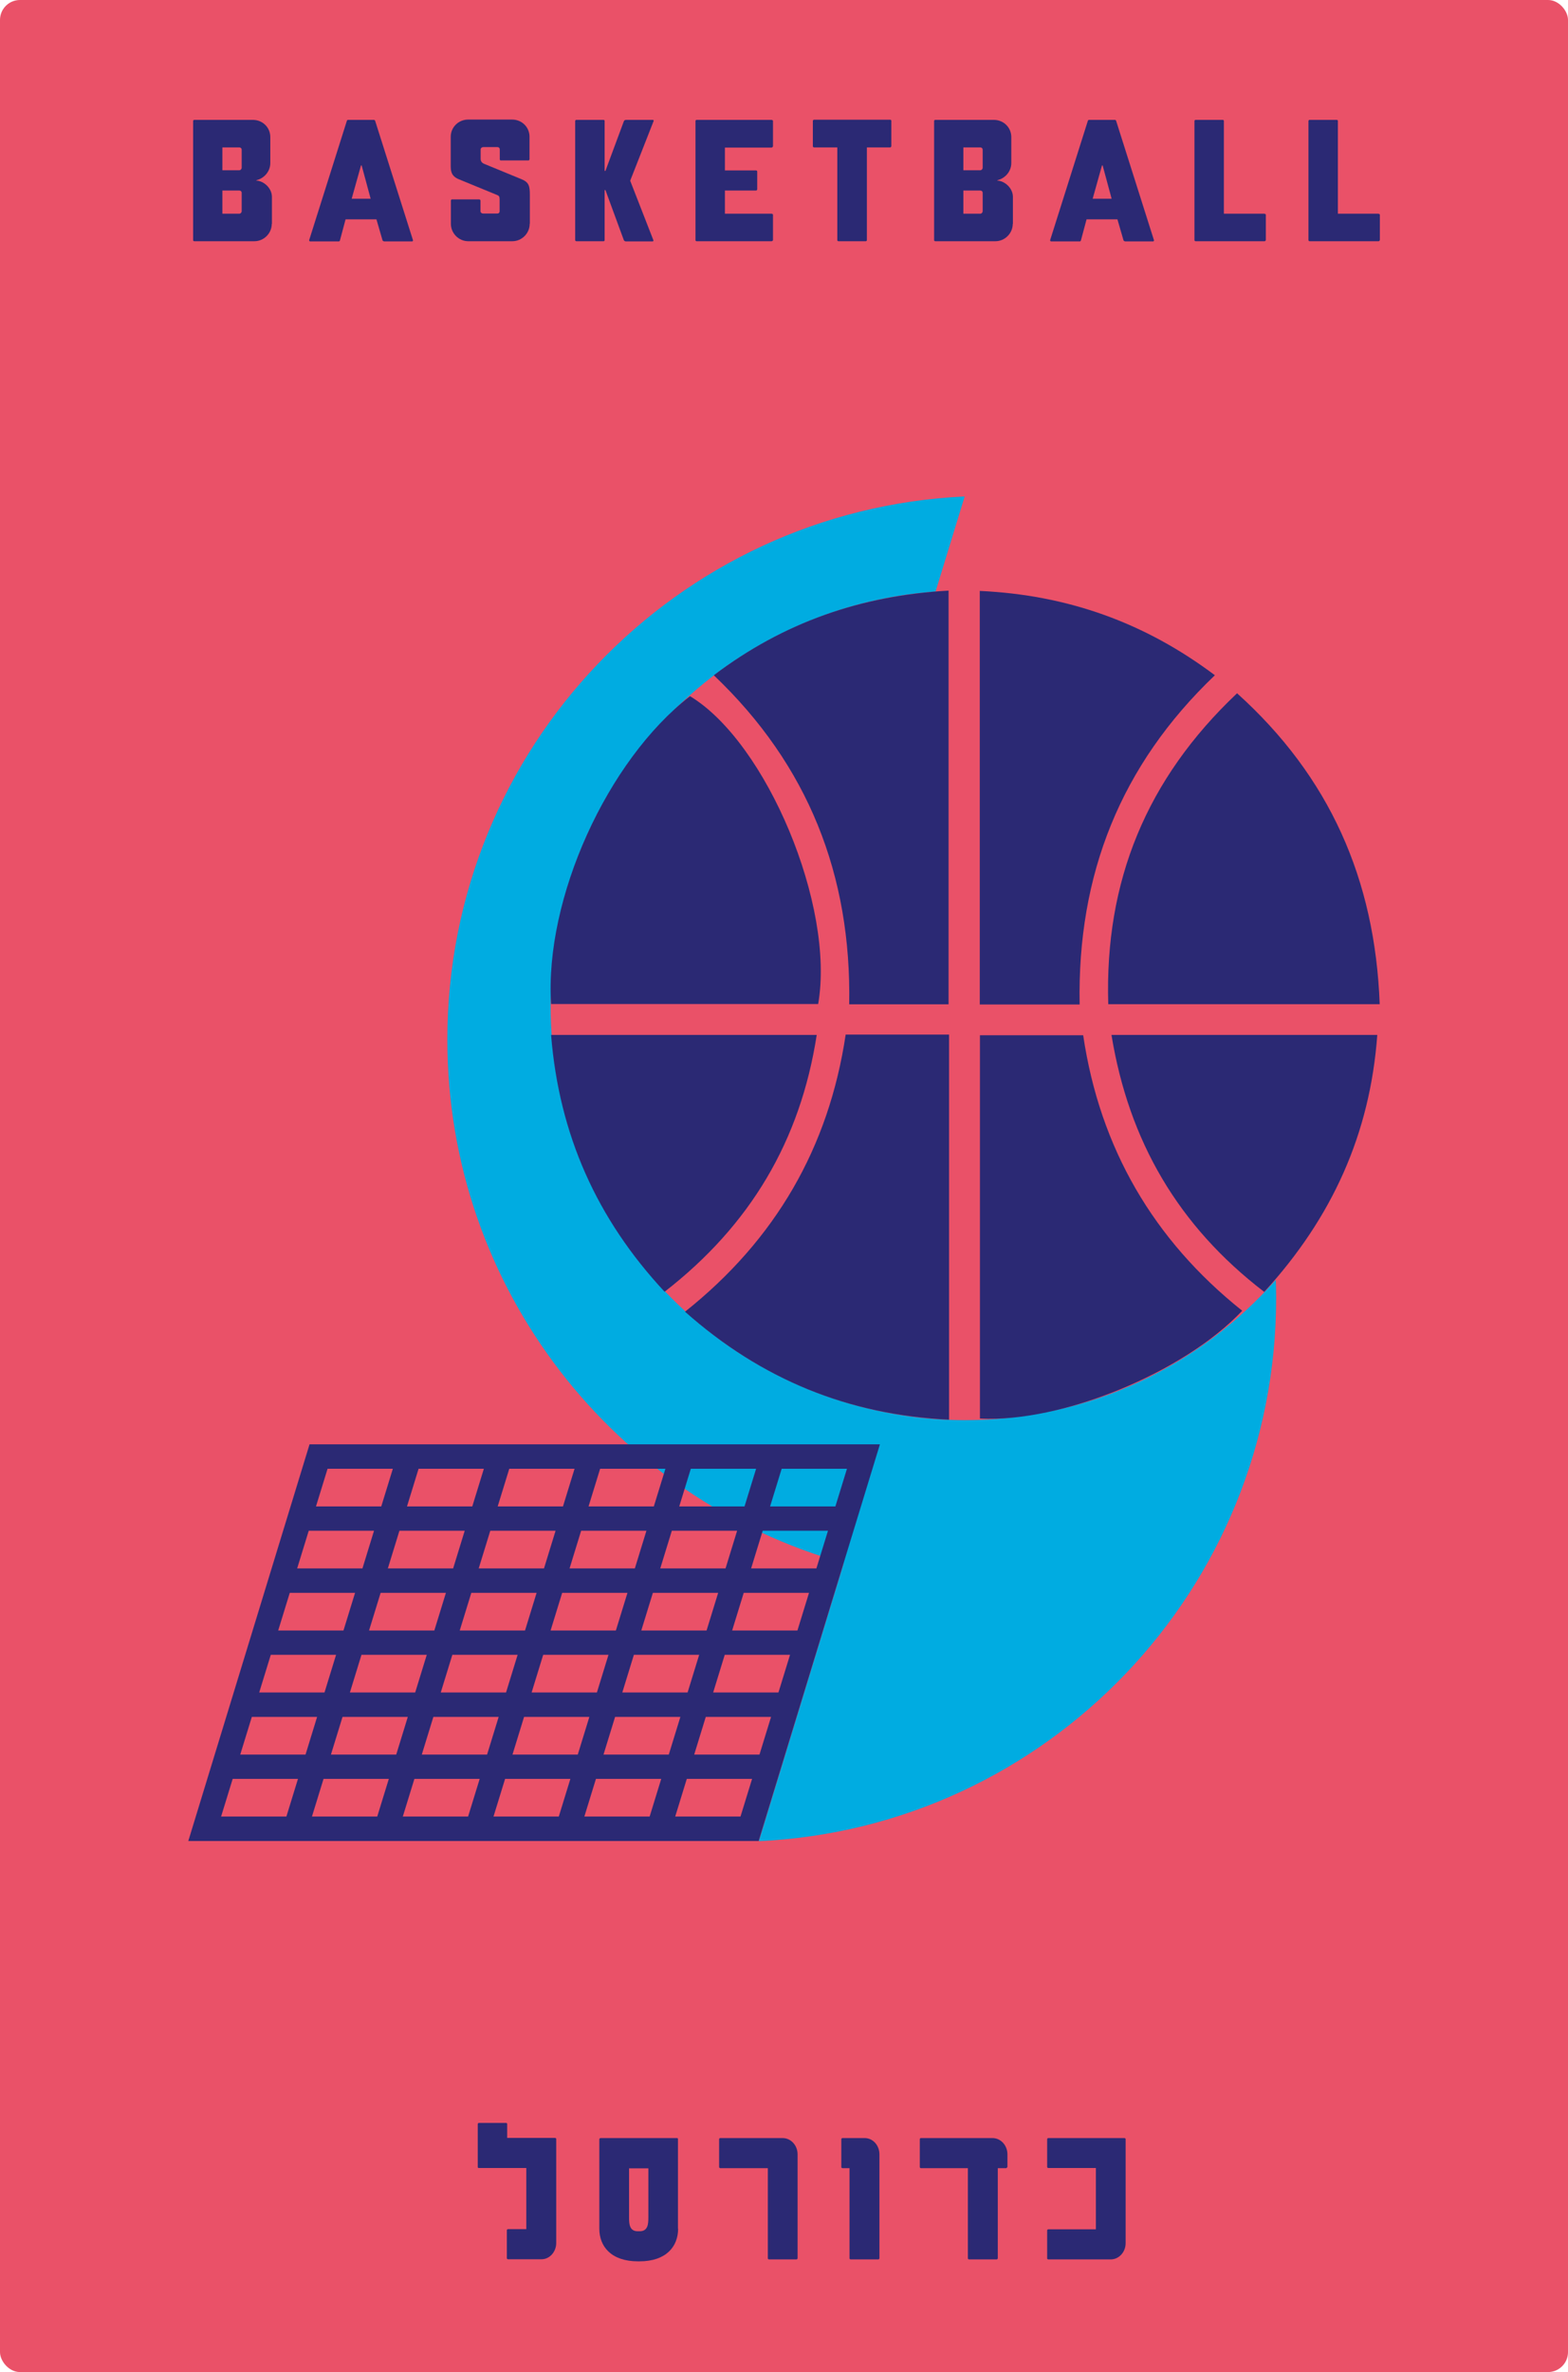
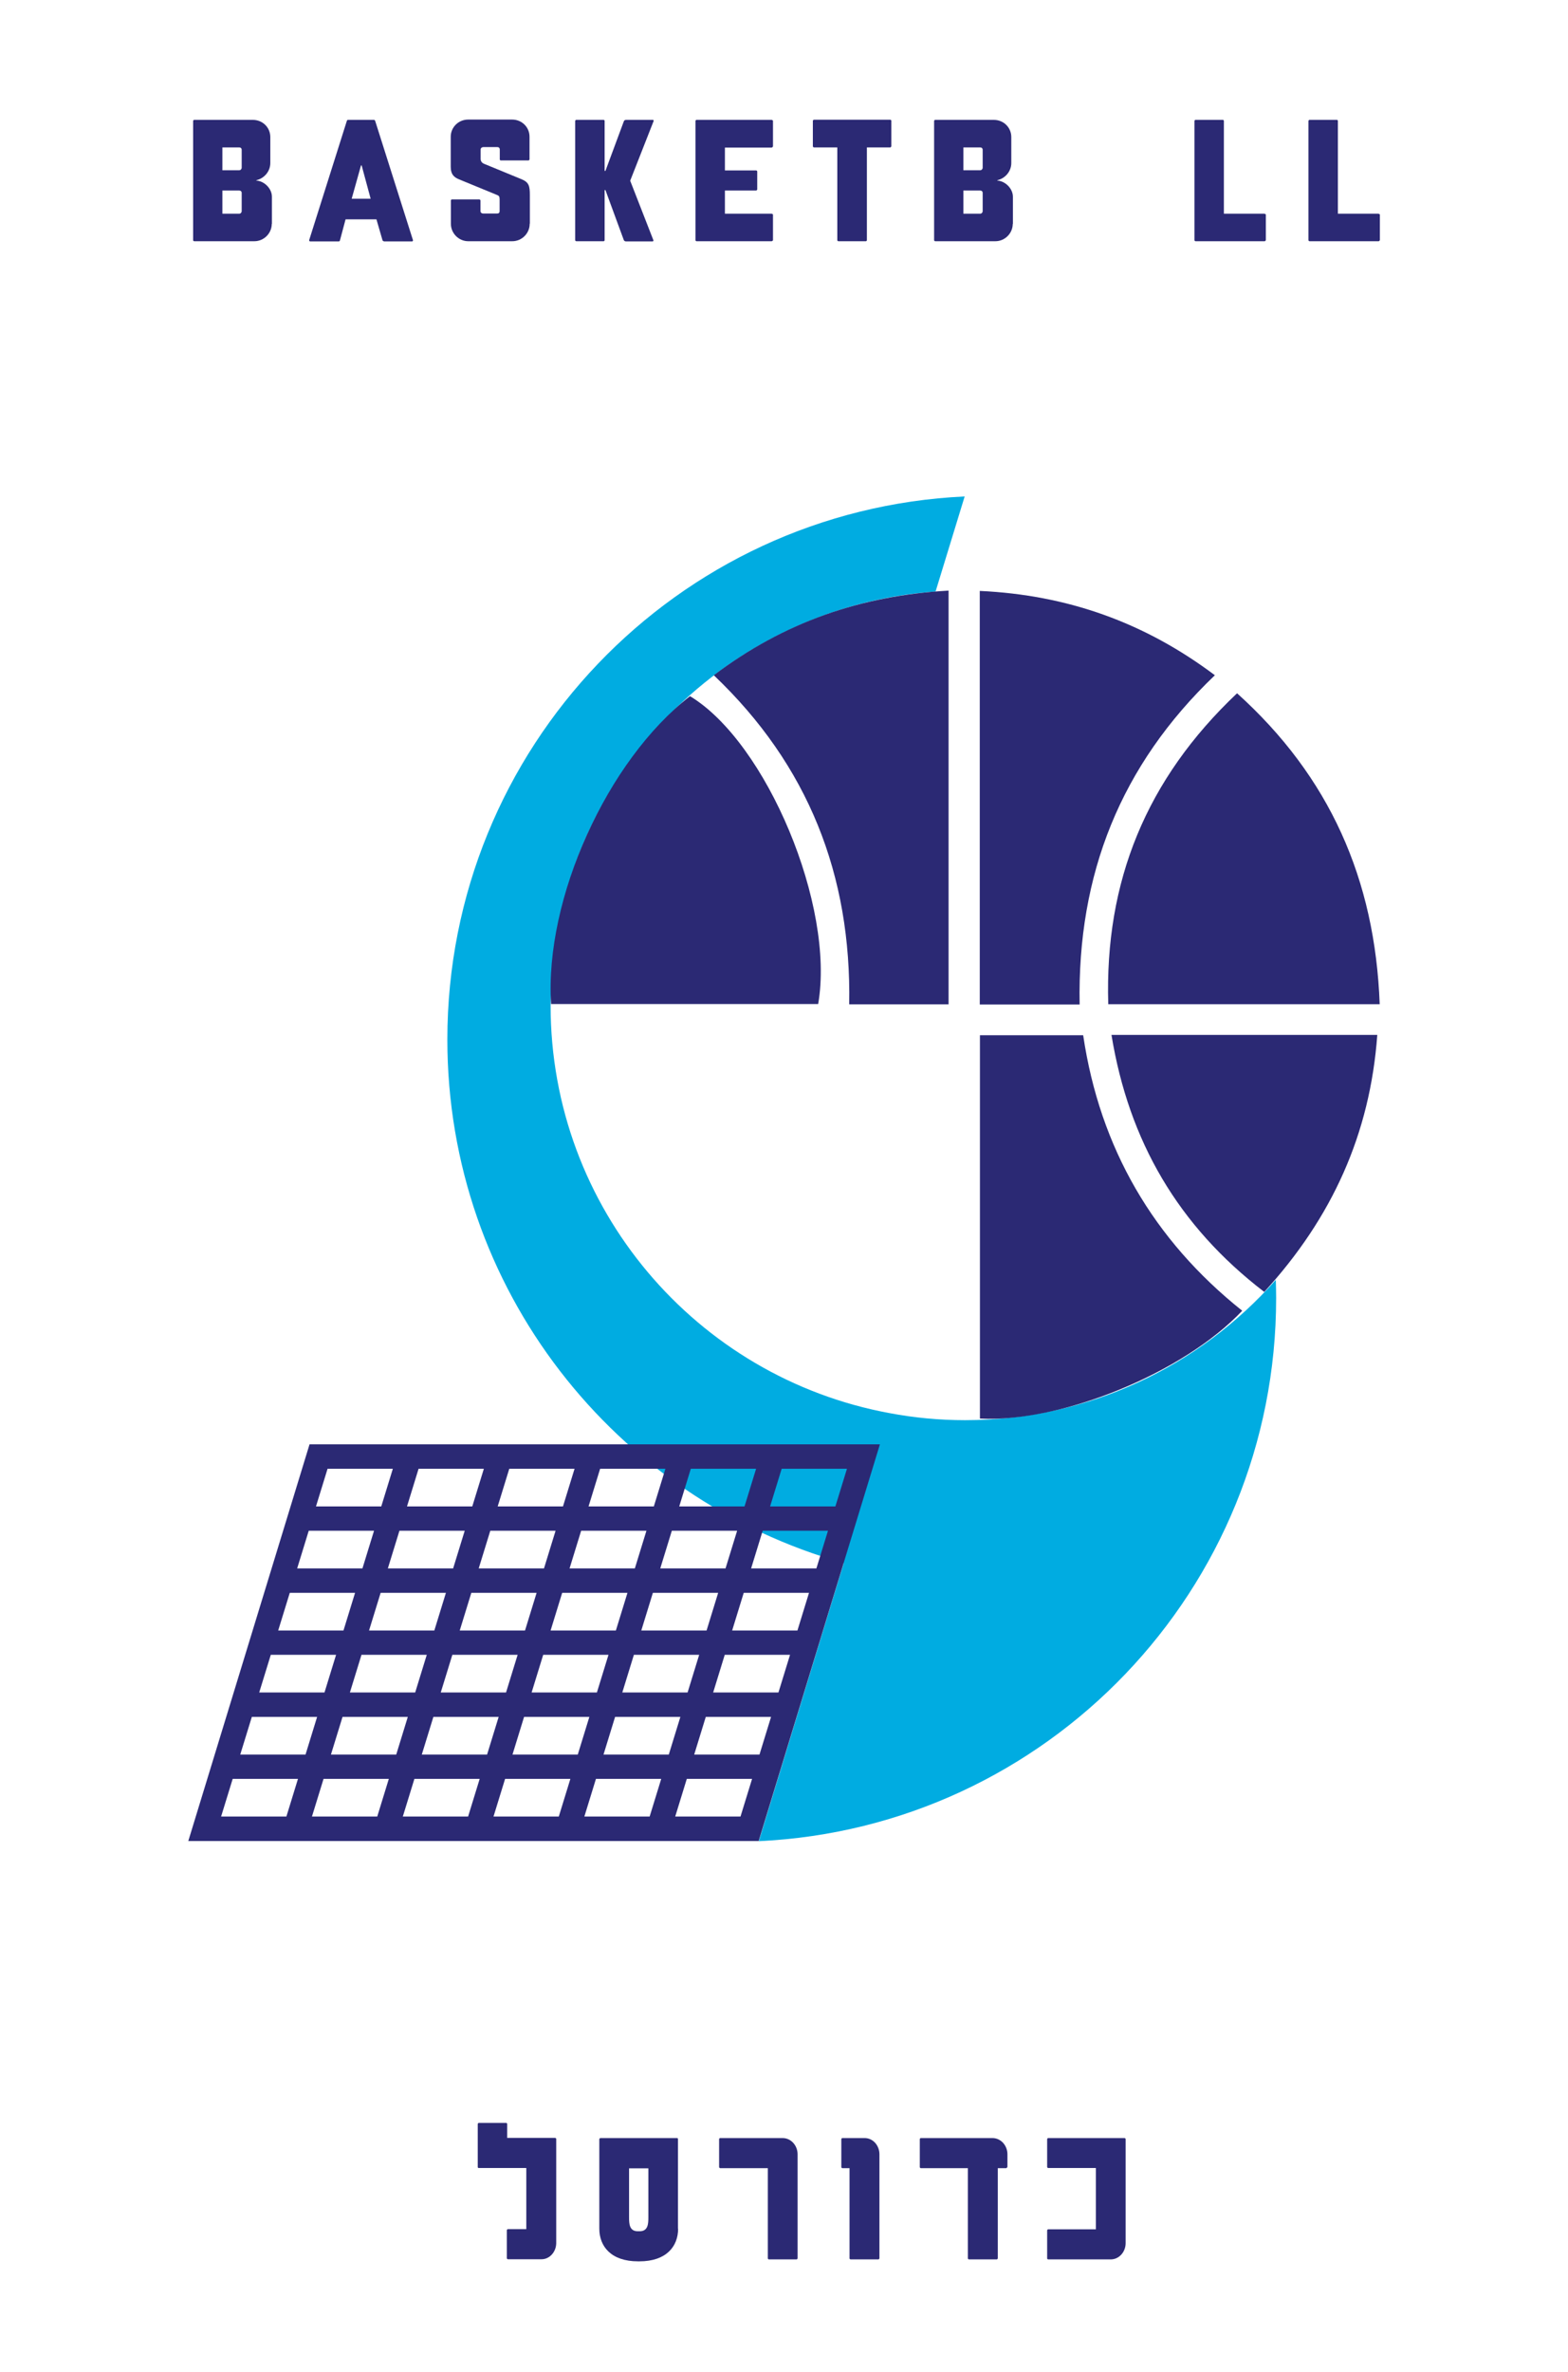
<svg xmlns="http://www.w3.org/2000/svg" id="Layer_1" viewBox="0 0 97.51 147.4">
  <defs>
    <style>
      .cls-1 {
        fill-rule: evenodd;
      }

      .cls-1, .cls-2 {
        fill: #2b2974;
      }

      .cls-3 {
        fill: #ea5168;
      }

      .cls-4 {
        fill: #00ace1;
      }
    </style>
  </defs>
-   <rect class="cls-3" width="97.51" height="147.4" rx="1.24" ry="1.24" />
  <g>
    <path class="cls-4" d="M79.33,79.54c-4.72,5.34-11.62,8.71-19.31,8.71-1.61,0-3.18-.15-4.71-.44h0c-11.99-2.21-21.07-12.71-21.07-25.34,0-13.62,10.56-24.76,23.94-25.71l1.81-5.91c-17.91.84-32.17,15.63-32.17,33.75,0,15.49,10.43,28.54,24.65,32.53l-5.28,17.28c17.91-.84,32.17-15.63,32.17-33.75,0-.37-.01-.74-.02-1.11Z" />
    <g id="ST6fgG">
      <g>
-         <path class="cls-1" d="M42.6,81.51c5.63-4.48,8.94-10.2,9.99-17.22h6.43v23.93c-6.26-.3-11.66-2.49-16.42-6.71Z" />
        <path class="cls-1" d="M77.25,81.45c-3.62,3.84-11.21,6.96-16.31,6.7v-23.82h6.42c1.04,7.01,4.37,12.72,9.89,17.12Z" />
        <path class="cls-1" d="M58.99,62.41h-6.18c.14-8.02-2.54-14.86-8.42-20.45,4.36-3.3,9.16-4.95,14.6-5.26v25.7Z" />
        <path class="cls-1" d="M67.14,62.42h-6.21v-25.7c5.43.25,10.24,1.95,14.62,5.24-5.86,5.59-8.56,12.38-8.41,20.46Z" />
        <path class="cls-1" d="M34.27,62.39c-.41-6.55,3.49-15.14,8.64-19.13,4.76,2.87,9.03,13.05,7.97,19.13h-16.61Z" />
        <path class="cls-1" d="M85.8,62.4h-16.88c-.23-7.64,2.37-13.99,8.01-19.32,5.75,5.18,8.58,11.55,8.87,19.32Z" />
        <path class="cls-1" d="M78.62,80.28c-5.35-4.1-8.42-9.37-9.5-15.97h16.53c-.45,6.16-2.81,11.36-7.03,15.97Z" />
-         <path class="cls-1" d="M34.28,64.31h16.51c-1.02,6.59-4.14,11.83-9.46,15.96-4.22-4.53-6.56-9.76-7.06-15.96Z" />
      </g>
    </g>
    <path class="cls-2" d="M19.25,89.75l-7.54,24.65h35.47l7.54-24.65H19.25ZM35.42,97.46l.72-2.34h4.06l-.72,2.34h-4.06ZM39.02,98.98l-.72,2.34h-4.06l.72-2.34h4.06ZM33.83,97.46h-4.06l.72-2.34h4.06l-.72,2.34ZM33.37,98.98l-.72,2.34h-4.06l.72-2.34h4.06ZM27.01,101.32h-4.06l.72-2.34h4.06l-.72,2.34ZM26.54,102.83l-.72,2.34h-4.06l.72-2.34h4.06ZM28.13,102.83h4.06l-.72,2.34h-4.06l.72-2.34ZM31.01,106.69l-.72,2.34h-4.06l.72-2.34h4.06ZM32.59,106.69h4.06l-.72,2.34h-4.06l.72-2.34ZM33.06,105.17l.72-2.34h4.06l-.72,2.34h-4.06ZM39.42,102.83h4.06l-.72,2.34h-4.06l.72-2.34ZM39.88,101.32l.72-2.34h4.06l-.72,2.34h-4.06ZM41.06,97.46l.72-2.34h4.06l-.72,2.34h-4.06ZM42.24,93.61l.72-2.34h4.06l-.72,2.34h-4.06ZM40.66,93.61h-4.06l.72-2.34h4.06l-.72,2.34ZM35.01,93.61h-4.06l.72-2.34h4.06l-.72,2.34ZM29.37,93.61h-4.06l.72-2.34h4.06l-.72,2.34ZM28.9,95.12l-.72,2.34h-4.06l.72-2.34h4.06ZM22.54,97.46h-4.06l.72-2.34h4.06l-.72,2.34ZM22.08,98.98l-.72,2.34h-4.06l.72-2.34h4.06ZM20.9,102.83l-.72,2.34h-4.06l.72-2.34h4.06ZM19.72,106.69l-.72,2.34h-4.06l.72-2.34h4.06ZM21.3,106.69h4.06l-.72,2.34h-4.06l.72-2.34ZM24.18,110.54l-.72,2.34h-4.06l.72-2.34h4.06ZM25.77,110.54h4.06l-.72,2.34h-4.06l.72-2.34ZM31.41,110.54h4.06l-.72,2.34h-4.06l.72-2.34ZM37.06,110.54h4.06l-.72,2.34h-4.06l.72-2.34ZM37.53,109.03l.72-2.34h4.06l-.72,2.34h-4.06ZM43.89,106.69h4.06l-.72,2.34h-4.06l.72-2.34ZM44.35,105.17l.72-2.34h4.06l-.72,2.34h-4.06ZM45.53,101.32l.72-2.34h4.06l-.72,2.34h-4.06ZM46.71,97.46l.72-2.34h4.06l-.72,2.34h-4.06ZM47.89,93.61l.72-2.34h4.06l-.72,2.34h-4.06ZM24.43,91.27l-.72,2.34h-4.06l.72-2.34h4.06ZM14.47,110.54h4.06l-.72,2.34h-4.06l.72-2.34ZM41.99,112.88l.72-2.34h4.06l-.72,2.34h-4.06Z" />
  </g>
  <g>
    <path class="cls-2" d="M16.9,13.91c0,.59-.49,1.08-1.08,1.08h-3.75s-.06-.02-.06-.06v-7.42s.02-.06.06-.06h3.66c.59,0,1.08.46,1.08,1.07v1.61c0,.53-.39.96-.87,1.07v.02c.49.03.97.49.97,1.01v1.69ZM15.03,9.31c0-.09-.06-.15-.15-.15h-1.05v1.42h1.05c.09,0,.15-.09.15-.15v-1.12ZM15.03,11.99c0-.09-.06-.15-.15-.15h-1.05v1.44h1.05c.09,0,.15-.09.15-.15v-1.13Z" />
    <path class="cls-2" d="M25.69,14.92s-.02.08-.05.08h-1.76s-.08-.03-.09-.06l-.38-1.31h-1.92l-.35,1.31s-.02.06-.06.06h-1.81s-.06-.03-.04-.09l2.34-7.4s.02-.06.06-.06h1.64s.05.02.06.06l2.35,7.41ZM23.05,12.35l-.56-2.07h-.04l-.58,2.07h1.19Z" />
    <path class="cls-2" d="M32.94,13.91c0,.59-.49,1.08-1.08,1.08h-2.74c-.59,0-1.08-.49-1.08-1.08v-1.46s.02-.06.06-.06h1.72s.06.04.06.06v.67c0,.1.09.15.17.15h.87c.09,0,.15-.05.15-.15v-.73c0-.17-.04-.23-.15-.27l-2.36-.97c-.3-.12-.53-.29-.53-.79v-1.86c0-.6.49-1.07,1.08-1.07h2.74c.59,0,1.08.46,1.08,1.07v1.41s-.03.06-.06.06h-1.74s-.05-.02-.05-.06v-.62c0-.09-.06-.15-.15-.15h-.87c-.09,0-.17.06-.17.15v.59c0,.19.15.28.24.31l2.31.95c.46.19.51.43.51.99v1.76Z" />
    <path class="cls-2" d="M40.63,14.91c.02.05-.01.09-.04.09h-1.69s-.09-.02-.11-.09l-1.14-3.1h-.05v3.12s-.02.06-.05.06h-1.72s-.06-.02-.06-.06v-7.42s.02-.06.06-.06h1.72s.05.02.05.06v3.11h.05l1.14-3.07c.03-.09.09-.1.16-.1h1.64c.05,0,.08.03.05.09l-1.45,3.69,1.44,3.69Z" />
    <path class="cls-2" d="M48.07,14.93s-.04.06-.08.06h-4.68s-.06-.02-.06-.06v-7.42s.02-.06.06-.06h4.68s.08.02.08.06v1.59s-.04.07-.08.07h-2.91v1.42h1.95s.06.02.06.06v1.13s-.04.06-.06.06h-1.95v1.44h2.91s.08.02.08.06v1.59Z" />
    <path class="cls-2" d="M55.43,9.09s-.03.07-.06.07h-1.46v5.77s-.02.06-.06.06h-1.72s-.06-.02-.06-.06v-5.77h-1.46s-.06-.02-.06-.07v-1.59s.03-.06.06-.06h4.76s.06.02.06.06v1.59Z" />
    <path class="cls-2" d="M62.98,13.91c0,.59-.49,1.08-1.08,1.08h-3.75s-.06-.02-.06-.06v-7.42s.02-.06.06-.06h3.66c.59,0,1.08.46,1.08,1.07v1.61c0,.53-.39.96-.87,1.07v.02c.49.03.97.49.97,1.01v1.69ZM61.11,9.31c0-.09-.06-.15-.15-.15h-1.05v1.42h1.05c.09,0,.15-.09.15-.15v-1.12ZM61.11,11.99c0-.09-.06-.15-.15-.15h-1.05v1.44h1.05c.09,0,.15-.09.15-.15v-1.13Z" />
-     <path class="cls-2" d="M71.77,14.92s-.02.08-.05.08h-1.76s-.08-.03-.09-.06l-.38-1.31h-1.92l-.35,1.31s-.02.06-.06.06h-1.81s-.06-.03-.04-.09l2.34-7.4s.02-.06.06-.06h1.64s.05.02.06.06l2.35,7.41ZM69.13,12.35l-.56-2.07h-.04l-.58,2.07h1.19Z" />
    <path class="cls-2" d="M78.71,14.93s-.02.06-.06.06h-4.31s-.06-.02-.06-.06v-7.42s.02-.06.06-.06h1.72s.05.02.05.06v5.77h2.52s.09.02.09.06v1.59Z" />
    <path class="cls-2" d="M85.8,14.93s-.02.06-.06.06h-4.31s-.06-.02-.06-.06v-7.42s.02-.06.06-.06h1.72s.05.02.05.06v5.77h2.52s.09.02.09.06v1.59Z" />
  </g>
  <g>
    <path class="cls-2" d="M29.77,134.73s-.06-.03-.06-.06v-2.69s.02-.06.06-.06h1.72s.05.02.05.06v.87h2.99s.06.02.06.06v6.47c0,.55-.41,1.01-.91,1.01h-2.1s-.06-.02-.06-.06v-1.75s.02-.06.06-.06h1.15v-3.8h-2.97Z" />
    <path class="cls-2" d="M42.17,138.49c0,1.1-.73,2.03-2.41,2.03h-.08c-1.68,0-2.41-.93-2.41-2.03v-5.57s.02-.06.08-.06h4.75c.05,0,.06.03.06.06v5.57ZM39.78,138.65c.52,0,.54-.46.54-.86v-3.05h-1.2v3.05c0,.4.02.86.54.86h.12Z" />
    <path class="cls-2" d="M49.6,140.34s-.03.06-.06.06h-1.73s-.06-.02-.06-.06v-5.61h-2.97s-.06-.03-.06-.06v-1.75s.02-.06.06-.06h3.89c.52,0,.93.46.93,1.01v6.47Z" />
    <path class="cls-2" d="M54.62,140.4h-1.73s-.06-.02-.06-.06v-5.61h-.45s-.06-.02-.06-.06v-1.75s.02-.06.06-.06h1.39c.52,0,.92.46.92,1.01v6.47s-.03.06-.06.06Z" />
    <path class="cls-2" d="M62.63,134.67s-.02.06-.06.06h-.52v5.61s-.03.06-.06.06h-1.74s-.06-.02-.06-.06v-5.61h-2.93s-.06-.02-.06-.06v-1.75s.02-.06.06-.06h4.46c.52,0,.93.46.93,1.01v.8Z" />
    <path class="cls-2" d="M70,139.39c0,.55-.41,1.01-.93,1.01h-3.89s-.06-.02-.06-.05v-1.76s.02-.06.06-.06h2.97v-3.81h-2.97s-.06-.02-.06-.06v-1.74s.02-.06.06-.06h4.76s.06.02.06.06v6.47Z" />
  </g>
</svg>